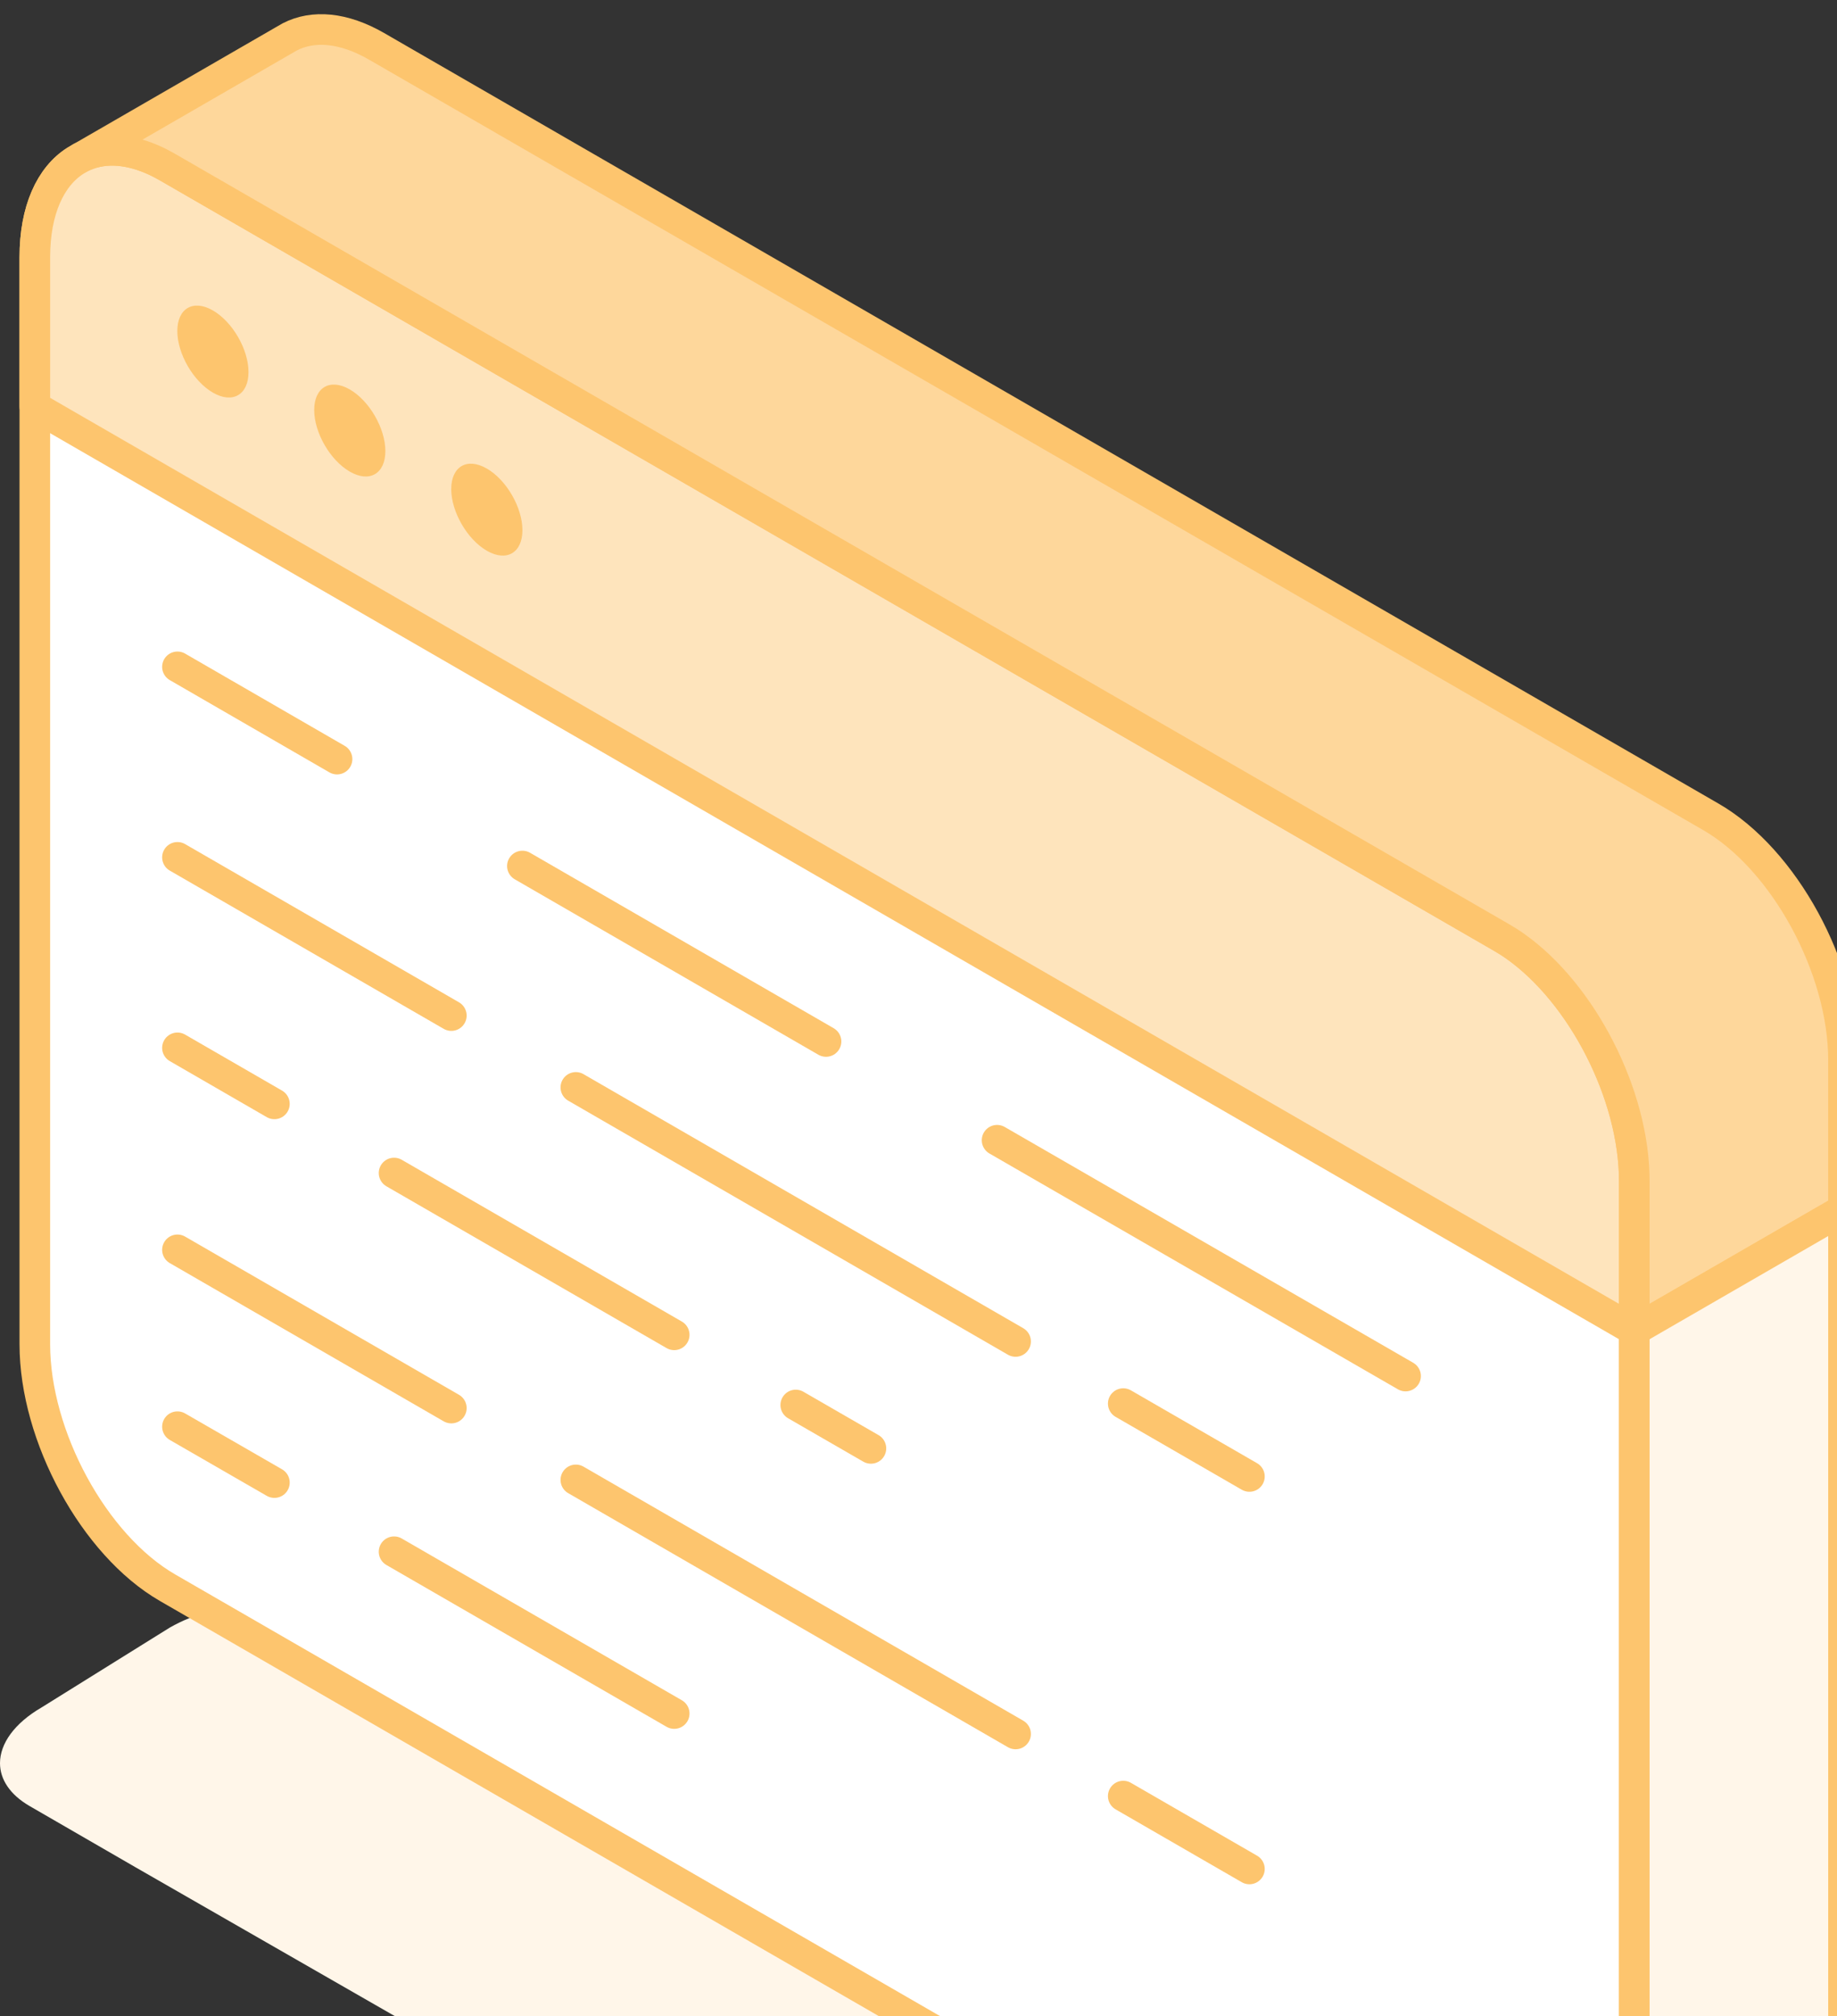
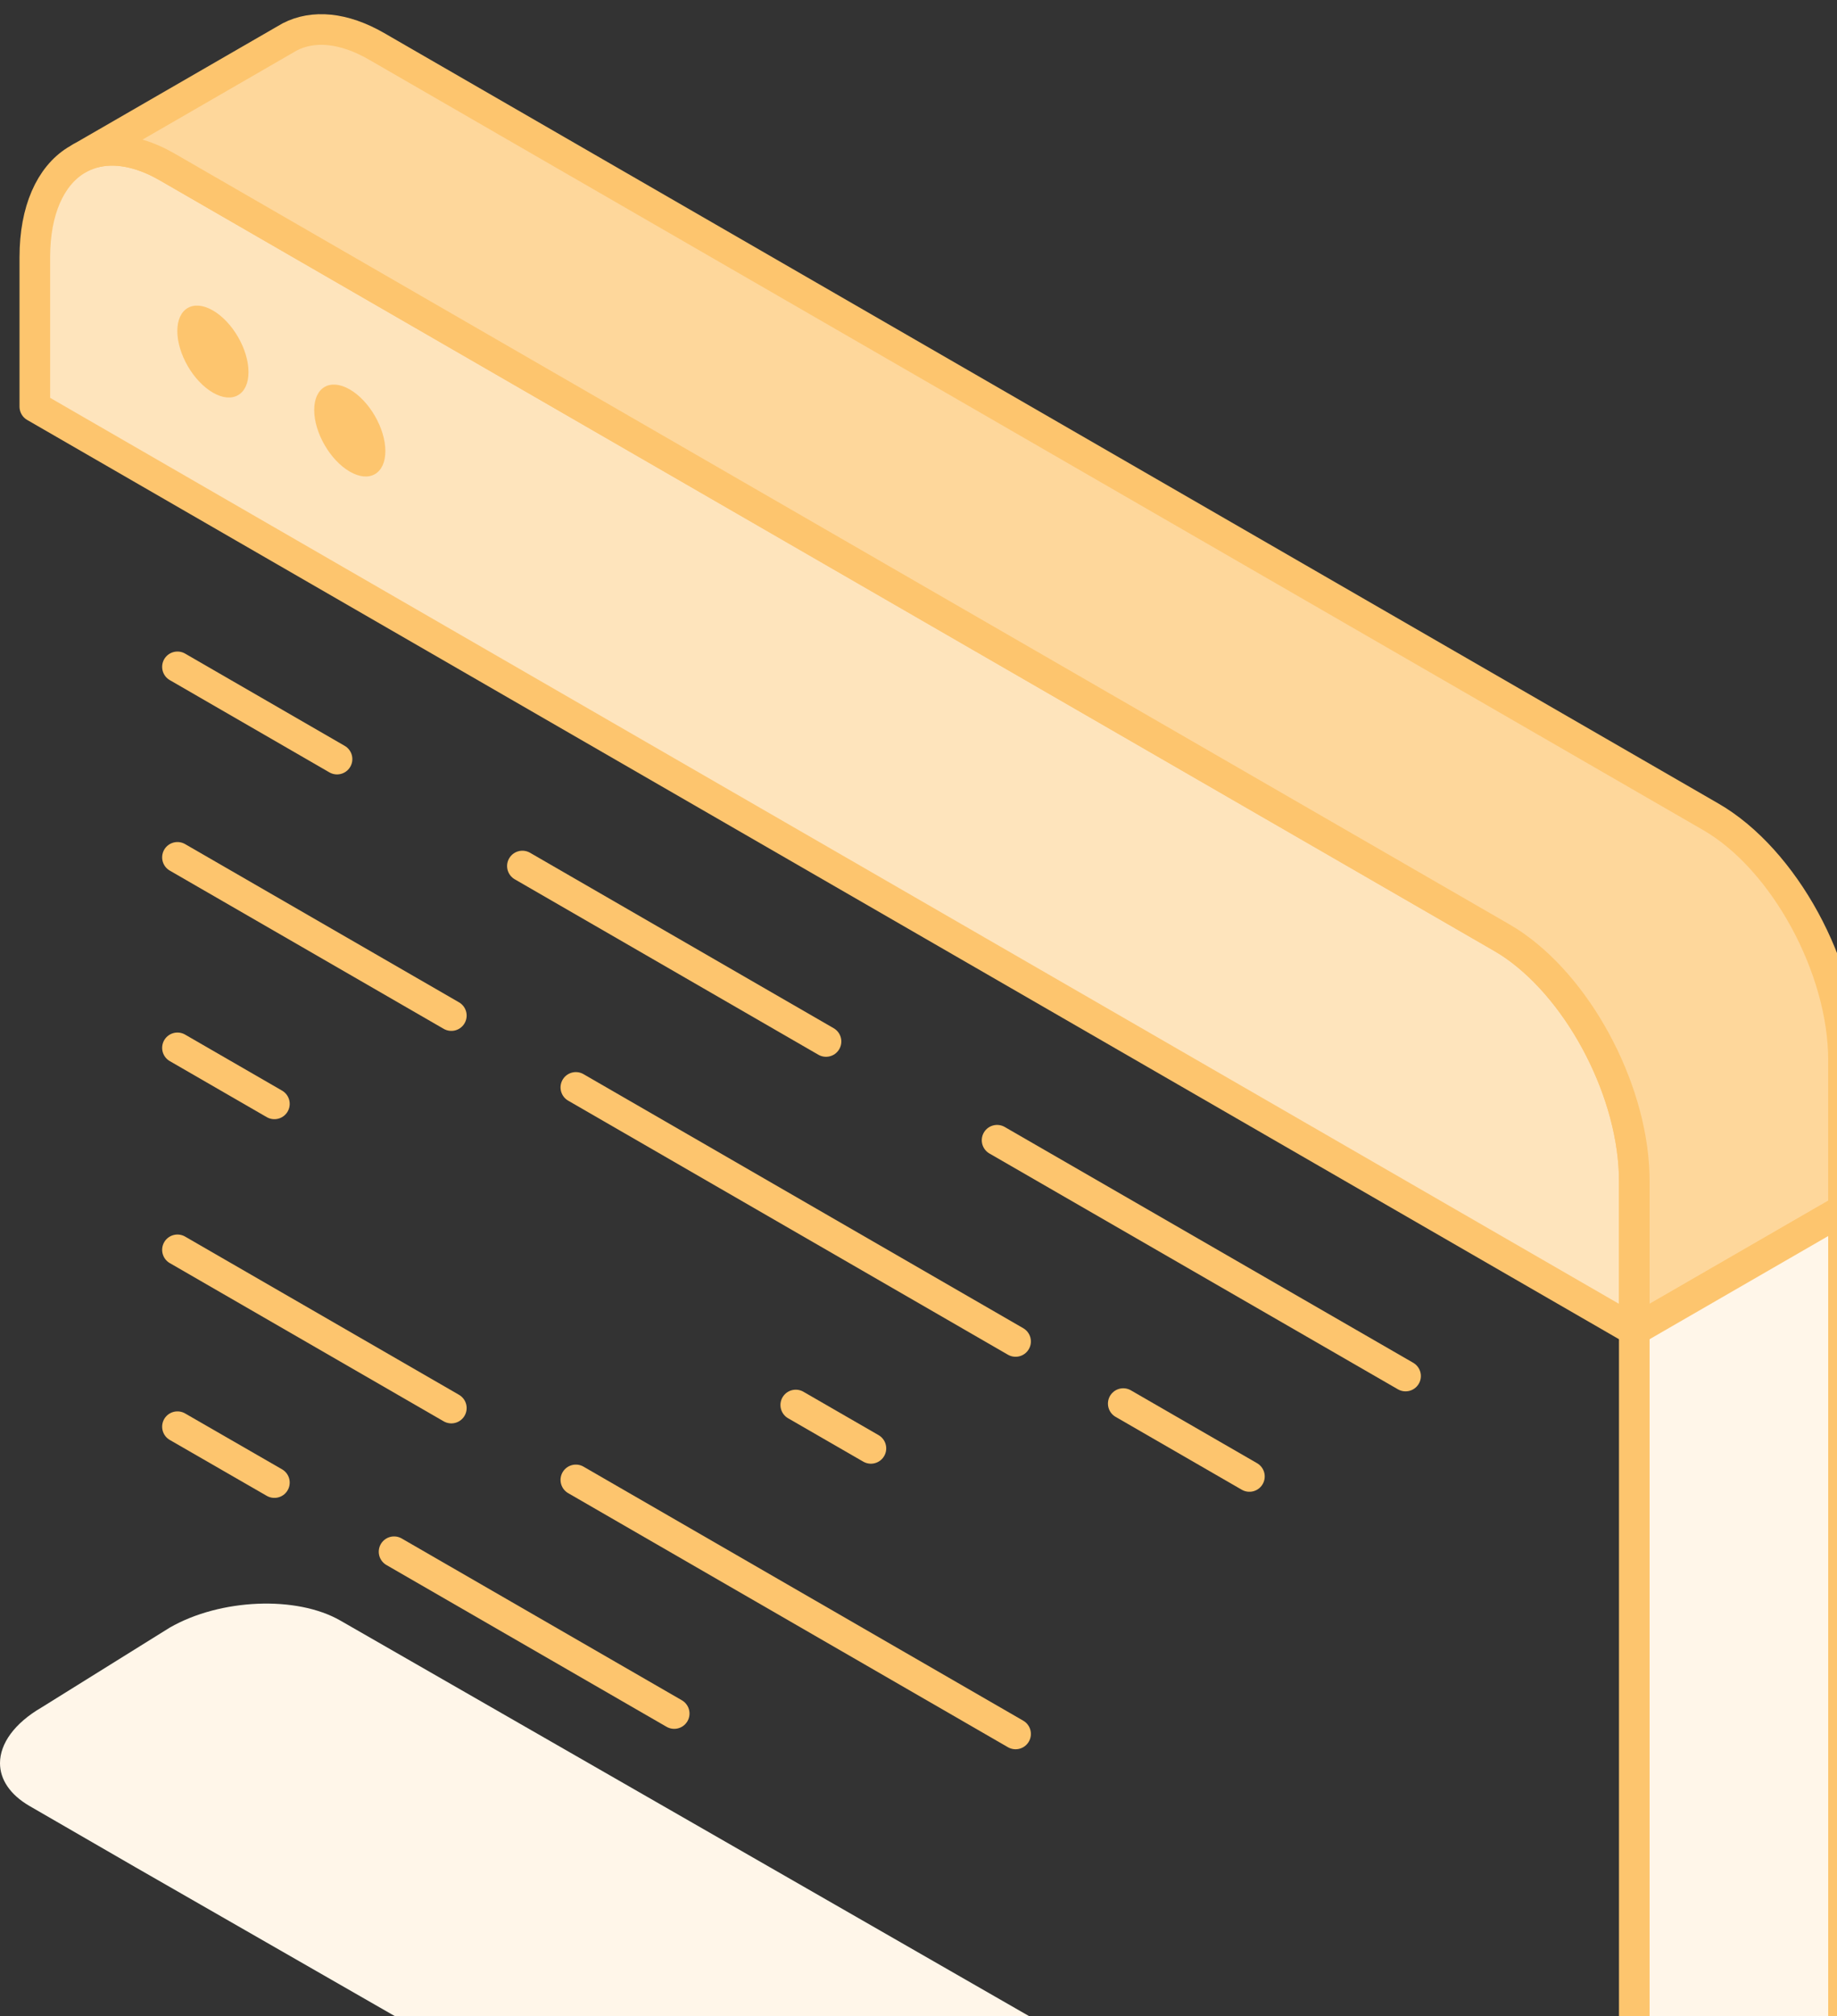
<svg xmlns="http://www.w3.org/2000/svg" width="72" height="79" viewBox="0 0 72 79" fill="none">
  <rect x="0" y="0" width="72" height="79" fill="#333333" stroke="none" />
  <g id="Group">
    <path id="Vector" d="M72.255 98.341C72.255 99.106 71.7 99.906 70.615 100.531L65.61 103.651C63.625 104.801 60.63 104.916 58.915 103.931L5.295 73.161L1.16 70.771C0.385 70.321 0 69.721 0 69.091C0 68.331 0.555 67.531 1.64 66.901L6.65 63.781C8.63 62.641 11.63 62.516 13.345 63.506L71.095 96.666C71.87 97.116 72.255 97.711 72.255 98.341Z" fill="#FFF6E9" />
-     <path id="Vector_2" d="M64.055 46.276V88.871C64.055 90.661 63.48 91.951 62.555 92.591L62.21 92.796C61.305 93.236 60.135 93.141 58.86 92.406L6.56 62.211C3.69 60.551 1.365 56.286 1.365 52.676V10.081C1.365 8.231 1.98 6.916 2.96 6.296L3.165 6.176C3.94 5.781 4.915 5.786 5.99 6.256C6.175 6.336 6.365 6.436 6.56 6.546L9.565 8.281L58.86 36.741C59.04 36.846 59.215 36.956 59.39 37.081C62.005 38.926 64.055 42.891 64.055 46.276Z" fill="white" stroke="#FDC56E" stroke-width="1.2" stroke-linecap="round" stroke-linejoin="round" />
    <path id="Vector_3" d="M64.055 46.276V52.131L9.565 20.671L1.365 15.936V10.081C1.365 8.231 1.98 6.916 2.96 6.296L3.165 6.176C3.94 5.781 4.915 5.786 5.99 6.256C6.175 6.336 6.365 6.436 6.56 6.546L9.565 8.281L58.86 36.741C59.04 36.846 59.215 36.956 59.39 37.081C62.005 38.926 64.055 42.891 64.055 46.276Z" fill="#FEE4BC" stroke="#FDC56E" stroke-width="1.2" stroke-linecap="round" stroke-linejoin="round" />
    <path id="Vector_4" d="M9.74 14.581C9.74 15.471 9.115 15.831 8.345 15.386C7.575 14.941 6.95 13.861 6.95 12.971C6.95 12.081 7.575 11.721 8.345 12.166C9.115 12.611 9.74 13.691 9.74 14.581Z" fill="#FDC56E" />
    <path id="Vector_5" d="M15.104 17.676C15.104 18.566 14.479 18.926 13.71 18.481C12.94 18.036 12.315 16.956 12.315 16.066C12.315 15.176 12.94 14.816 13.71 15.261C14.479 15.706 15.104 16.786 15.104 17.676Z" fill="#FDC56E" />
-     <path id="Vector_6" d="M20.476 20.776C20.476 21.666 19.851 22.026 19.081 21.581C18.311 21.136 17.686 20.056 17.686 19.166C17.686 18.276 18.311 17.916 19.081 18.361C19.851 18.806 20.476 19.886 20.476 20.776Z" fill="#FDC56E" />
    <path id="Vector_7" d="M39.08 44.681L55.09 53.921" stroke="#FDC56E" stroke-width="1.2" stroke-linecap="round" stroke-linejoin="round" />
    <path id="Vector_8" d="M20.475 33.936L32.375 40.811" stroke="#FDC56E" stroke-width="1.2" stroke-linecap="round" stroke-linejoin="round" />
    <path id="Vector_9" d="M6.955 26.131L13.21 29.746" stroke="#FDC56E" stroke-width="1.2" stroke-linecap="round" stroke-linejoin="round" />
    <path id="Vector_10" d="M44.025 55.001L48.97 57.856" stroke="#FDC56E" stroke-width="1.2" stroke-linecap="round" stroke-linejoin="round" />
    <path id="Vector_11" d="M22.57 42.611L39.805 52.566" stroke="#FDC56E" stroke-width="1.2" stroke-linecap="round" stroke-linejoin="round" />
    <path id="Vector_12" d="M6.955 33.596L17.69 39.796" stroke="#FDC56E" stroke-width="1.2" stroke-linecap="round" stroke-linejoin="round" />
-     <path id="Vector_13" d="M44.025 70.381L48.97 73.236" stroke="#FDC56E" stroke-width="1.2" stroke-linecap="round" stroke-linejoin="round" />
    <path id="Vector_14" d="M22.57 57.991L39.805 67.946" stroke="#FDC56E" stroke-width="1.2" stroke-linecap="round" stroke-linejoin="round" />
    <path id="Vector_15" d="M6.955 48.976L17.69 55.176" stroke="#FDC56E" stroke-width="1.2" stroke-linecap="round" stroke-linejoin="round" />
    <path id="Vector_16" d="M31.189 55.056L34.135 56.756" stroke="#FDC56E" stroke-width="1.2" stroke-linecap="round" stroke-linejoin="round" />
-     <path id="Vector_17" d="M15.445 45.966L26.425 52.306" stroke="#FDC56E" stroke-width="1.2" stroke-linecap="round" stroke-linejoin="round" />
    <path id="Vector_18" d="M6.955 41.061L10.755 43.256" stroke="#FDC56E" stroke-width="1.2" stroke-linecap="round" stroke-linejoin="round" />
    <path id="Vector_19" d="M15.445 60.806L26.425 67.146" stroke="#FDC56E" stroke-width="1.2" stroke-linecap="round" stroke-linejoin="round" />
    <path id="Vector_20" d="M6.955 55.906L10.755 58.096" stroke="#FDC56E" stroke-width="1.2" stroke-linecap="round" stroke-linejoin="round" />
    <path id="Vector_21" d="M72.255 41.541V47.396L64.055 52.131V46.276C64.055 42.891 62.005 38.926 59.39 37.081C59.215 36.956 59.04 36.846 58.86 36.741L9.565 8.281L6.56 6.546C6.365 6.436 6.175 6.336 5.99 6.256C4.915 5.786 3.94 5.781 3.165 6.176L11.095 1.596L11.365 1.441C12.275 0.976 13.46 1.066 14.76 1.816L67.06 32.011C69.925 33.666 72.255 37.931 72.255 41.541Z" fill="#FED79B" stroke="#FDC56E" stroke-width="1.2" stroke-linecap="round" stroke-linejoin="round" />
    <path id="Vector_22" d="M72.255 47.396V84.136C72.255 85.931 71.68 87.221 70.75 87.861L70.415 88.056L62.555 92.591C63.48 91.951 64.055 90.661 64.055 88.871V52.131L72.255 47.396Z" fill="#FFF6E9" stroke="#FDC56E" stroke-width="1.2" stroke-miterlimit="10" stroke-linecap="round" />
  </g>
</svg>